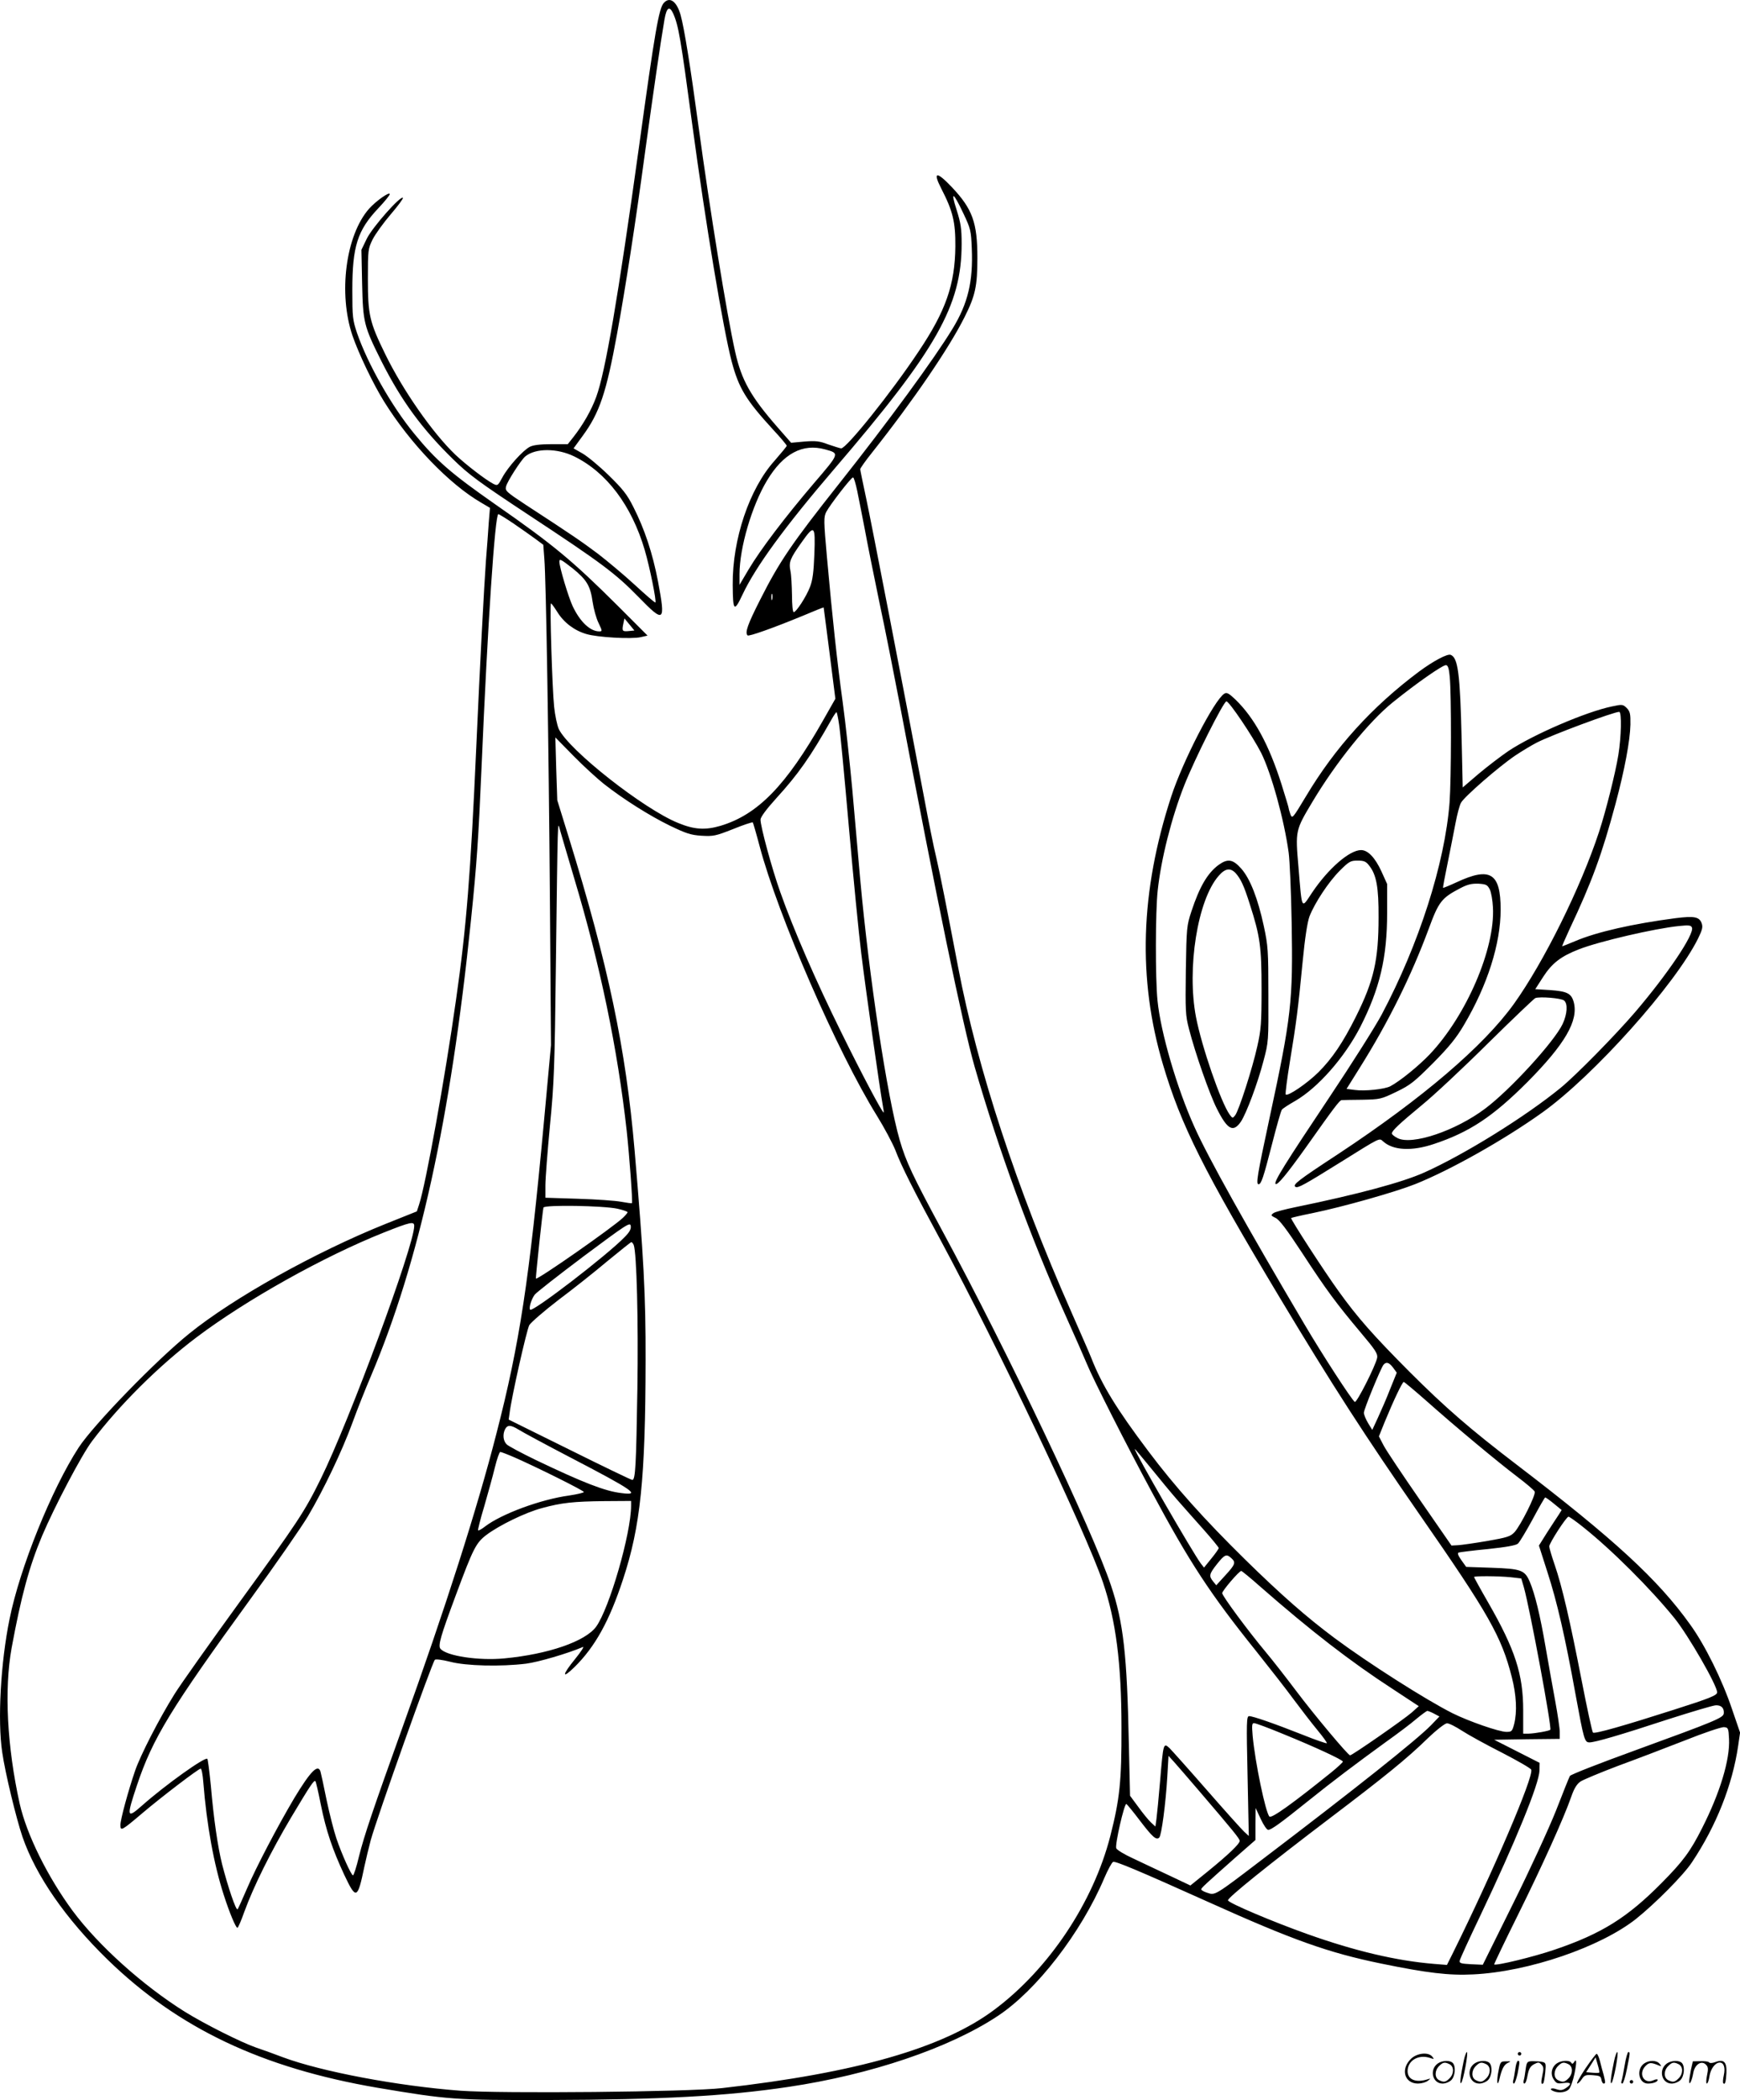
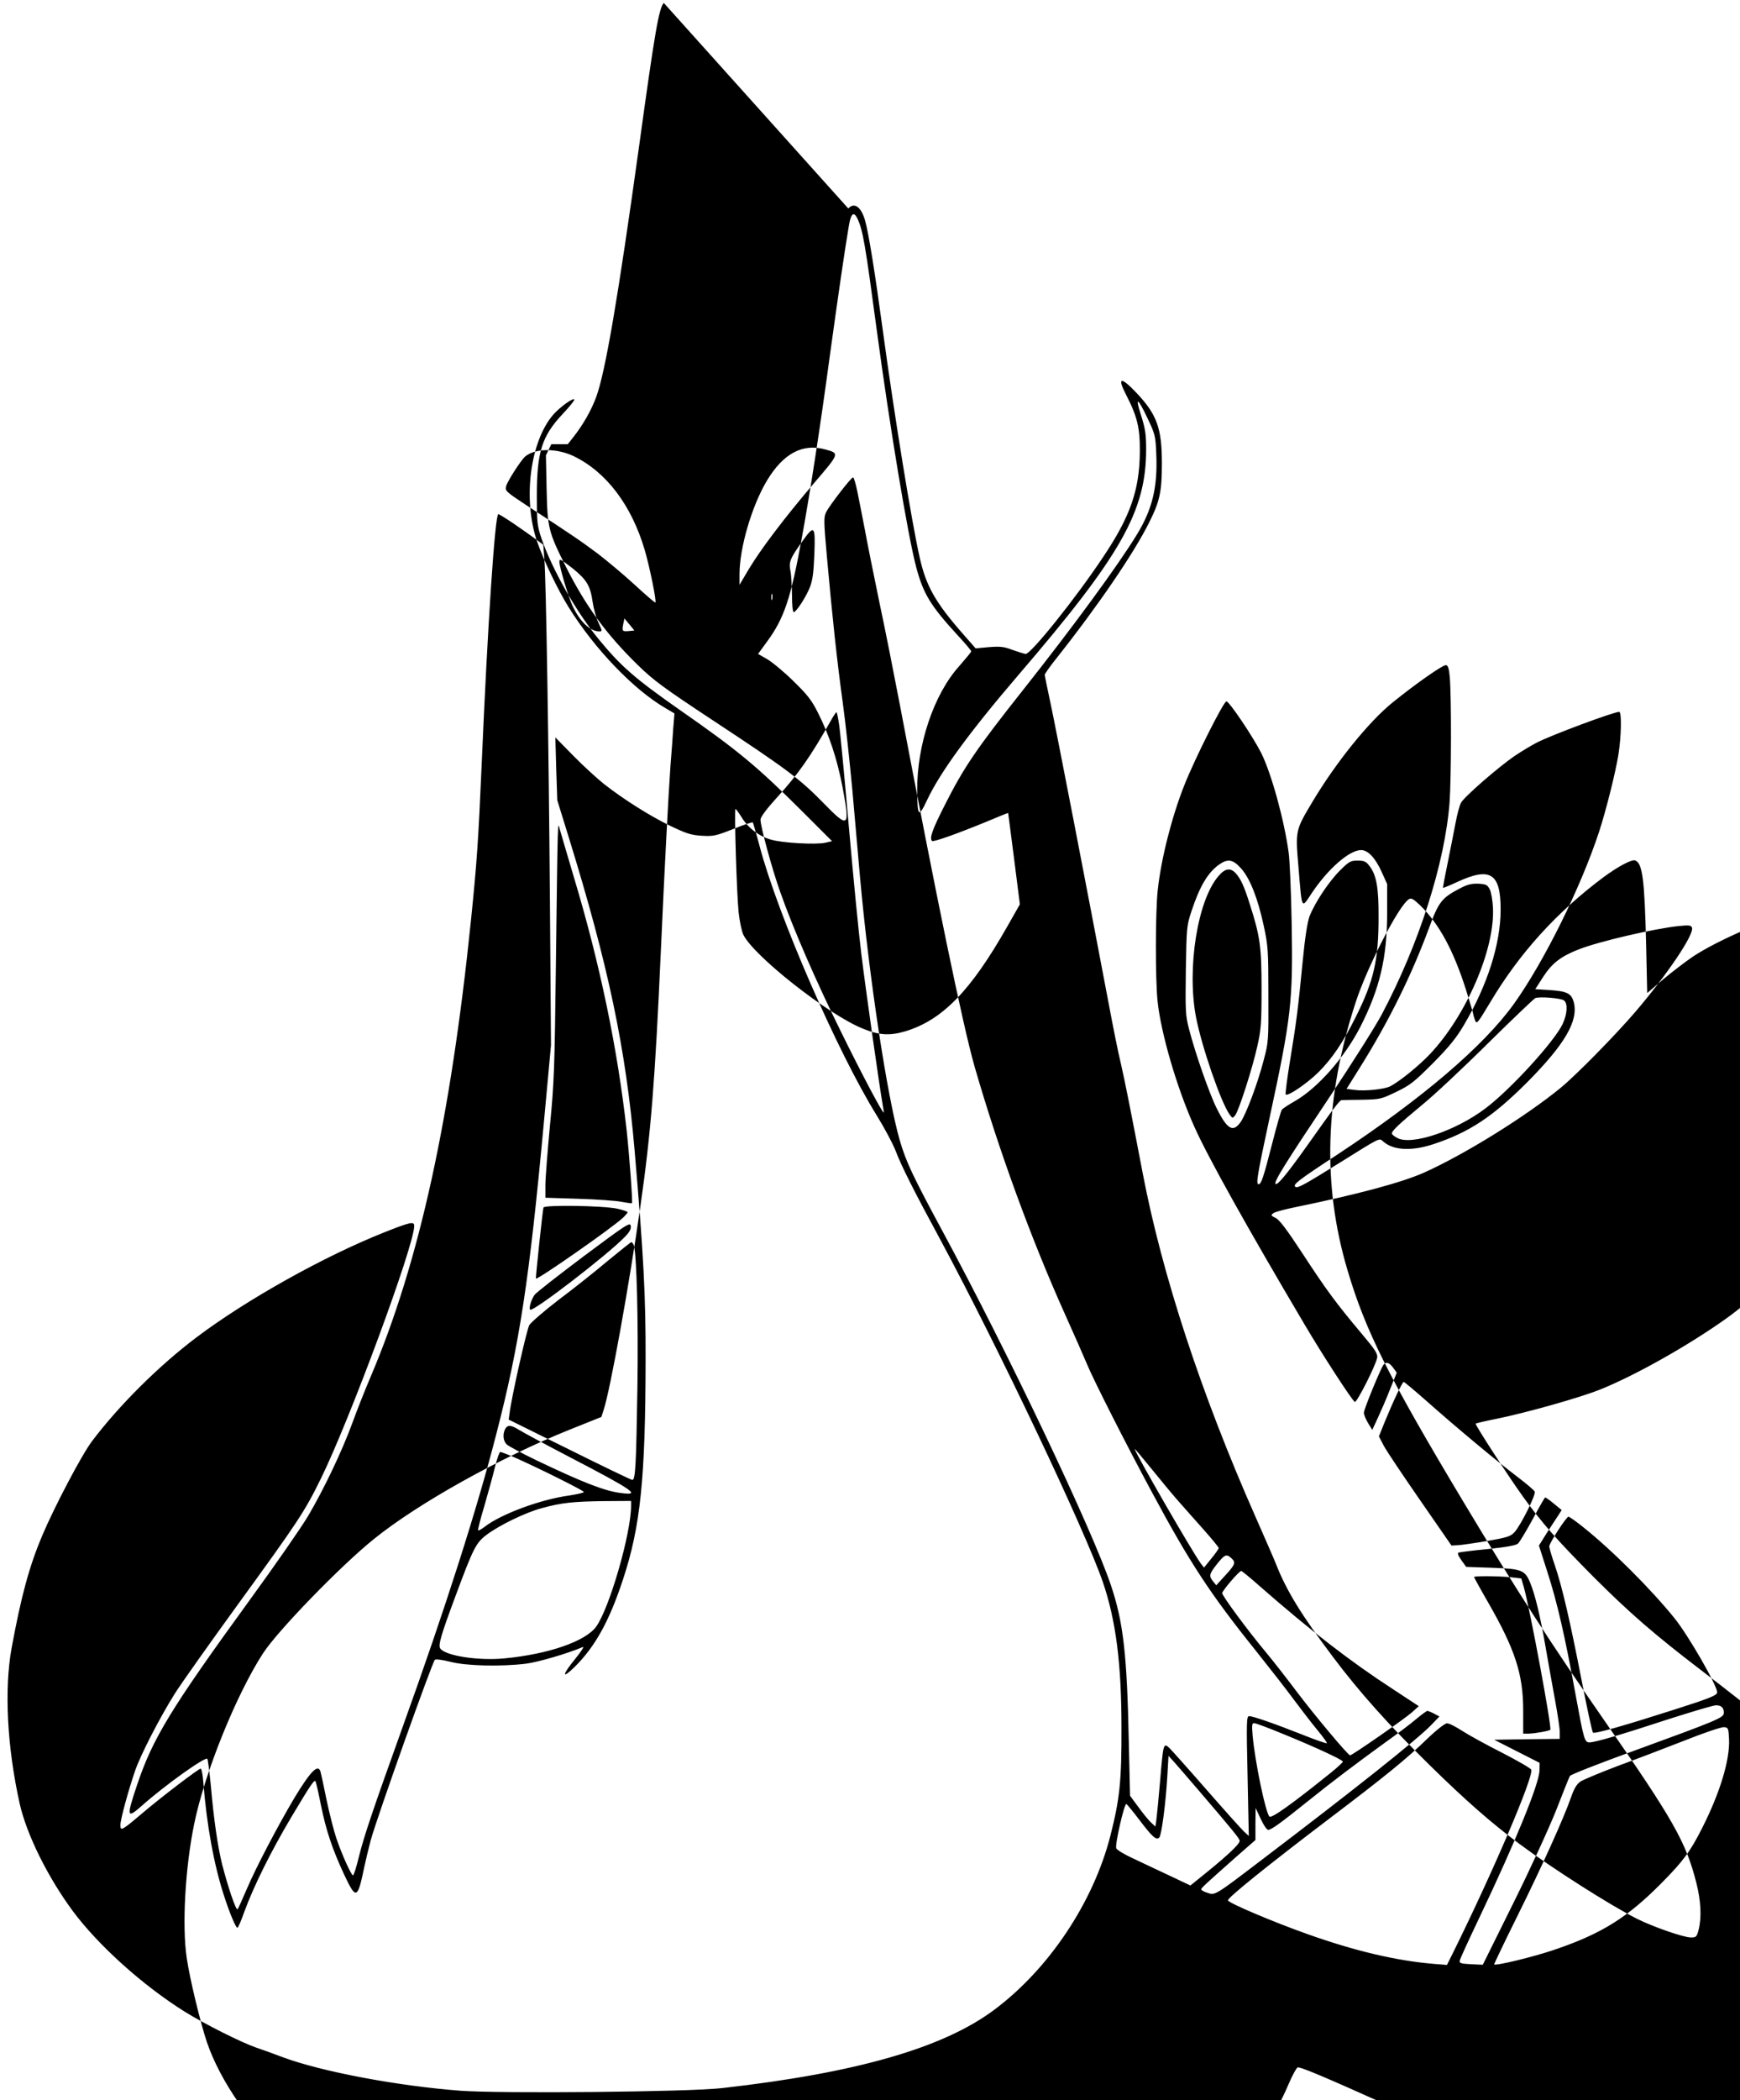
<svg xmlns="http://www.w3.org/2000/svg" version="1.0" viewBox="0 0 994.92 1200.267" preserveAspectRatio="xMidYMid meet">
  <g transform="translate(-0.149,1200.876) scale(0.1,-0.1)" fill="#000000" stroke="none">
-     <path d="M3797 11992 c-28 -31 -51 -163 -141 -817 -121 -872 -193 -1291 -245 -1434 -28 -77 -76 -161 -133 -233 l-30 -38 -94 0 c-63 0 -104 -5 -123 -15 -39 -20 -125 -115 -157 -175 -26 -48 -27 -49 -53 -36 -45 24 -153 107 -215 165 -131 125 -301 369 -402 576 -90 184 -99 224 -99 430 0 165 1 172 27 225 15 30 62 95 103 143 42 49 74 92 70 95 -13 14 -174 -168 -206 -233 l-31 -64 4 -193 c5 -224 10 -243 112 -447 113 -223 229 -382 408 -557 90 -88 145 -129 433 -319 416 -274 495 -333 627 -468 148 -152 156 -146 112 88 -31 162 -77 300 -141 426 -36 72 -61 103 -142 182 -53 52 -121 108 -149 124 l-51 29 51 70 c98 133 136 247 198 586 48 263 105 630 160 1038 49 355 87 618 111 758 12 68 28 79 49 35 31 -69 43 -138 110 -638 75 -557 177 -1170 225 -1352 41 -154 82 -221 238 -391 43 -46 77 -87 77 -91 0 -4 -32 -42 -70 -86 -144 -160 -241 -449 -239 -709 1 -151 8 -158 56 -56 74 158 241 387 522 715 589 686 731 937 731 1291 0 87 -5 118 -29 194 -36 111 -19 102 39 -21 41 -87 44 -97 48 -201 8 -188 -22 -314 -110 -458 -105 -173 -369 -533 -648 -885 -271 -342 -342 -446 -452 -664 -72 -142 -88 -188 -72 -204 7 -7 143 41 313 111 66 28 121 50 122 49 0 -1 16 -119 34 -262 l33 -260 -71 -125 c-210 -370 -372 -537 -585 -601 -88 -26 -151 -22 -243 16 -198 80 -627 418 -683 538 -9 21 -21 77 -26 125 -11 101 -26 592 -18 592 3 0 19 -22 36 -49 37 -60 97 -106 166 -126 62 -19 257 -30 311 -18 l39 9 -171 171 c-259 258 -369 349 -698 578 -256 179 -338 250 -465 405 -130 158 -266 399 -327 575 -25 75 -27 91 -27 245 0 251 29 342 149 469 36 38 65 74 65 80 0 17 -80 -40 -119 -84 -133 -152 -176 -484 -94 -725 35 -102 119 -278 181 -377 148 -238 372 -472 556 -578 l49 -29 -7 -85 c-3 -47 -10 -144 -16 -216 -11 -154 -34 -588 -55 -1060 -33 -739 -57 -1039 -116 -1450 -63 -448 -174 -1059 -211 -1170 l-13 -40 -180 -72 c-401 -161 -870 -423 -1121 -626 -190 -153 -549 -523 -633 -652 -154 -237 -336 -687 -395 -980 -51 -250 -69 -580 -42 -761 17 -119 80 -378 116 -484 77 -223 247 -468 486 -701 404 -393 883 -620 1544 -733 404 -68 442 -71 975 -70 646 2 1021 22 1375 75 471 70 920 222 1196 405 222 146 477 476 609 787 21 49 44 91 51 94 14 5 137 -46 544 -229 486 -219 687 -290 988 -352 263 -54 389 -69 527 -62 316 15 727 156 931 317 110 88 273 252 320 324 139 208 231 441 264 665 l11 76 -46 134 c-56 167 -155 367 -239 483 -184 258 -436 489 -992 914 -266 203 -410 328 -614 532 -208 209 -297 310 -404 459 -82 113 -277 414 -272 419 2 2 57 15 122 28 175 36 472 120 588 166 200 80 508 253 726 409 294 210 761 732 891 995 25 51 28 66 20 88 -14 36 -43 41 -148 28 -245 -32 -452 -79 -574 -131 -39 -16 -73 -30 -75 -30 -2 0 17 44 42 98 128 271 185 427 263 717 52 194 83 361 85 452 1 62 -2 75 -21 95 -22 21 -25 22 -85 9 -149 -31 -449 -160 -592 -255 -44 -30 -121 -89 -171 -131 l-90 -77 -6 272 c-9 381 -21 470 -63 486 -19 7 -97 -34 -181 -96 -269 -201 -480 -434 -647 -714 -75 -125 -78 -128 -88 -102 -5 15 -10 31 -10 35 0 5 -19 66 -41 137 -72 227 -155 379 -263 484 -38 36 -50 43 -64 34 -57 -35 -238 -386 -304 -589 -177 -542 -192 -1042 -47 -1530 103 -348 233 -608 669 -1335 299 -498 487 -789 800 -1240 394 -567 467 -695 526 -928 26 -102 31 -197 13 -268 -11 -41 -14 -44 -44 -44 -42 0 -217 61 -309 107 -151 76 -481 286 -672 428 -161 120 -306 247 -513 450 -233 229 -401 416 -554 620 -180 239 -265 377 -326 533 -10 26 -63 146 -116 267 -311 703 -534 1384 -645 1965 -65 340 -102 528 -125 627 -14 56 -45 211 -70 345 -120 635 -299 1559 -330 1704 -19 89 -35 166 -35 171 0 5 30 48 67 94 240 303 442 600 529 774 62 123 74 178 74 340 0 201 -28 279 -145 403 -89 94 -112 91 -61 -8 66 -128 81 -191 80 -330 -2 -218 -55 -369 -210 -600 -156 -235 -414 -556 -443 -554 -9 1 -42 12 -75 23 -49 19 -71 21 -135 16 l-76 -7 -78 89 c-153 175 -206 269 -242 431 -47 208 -146 820 -210 1292 -45 333 -81 558 -102 633 -22 78 -62 107 -96 69z m923 -2552 c83 -23 84 -20 -66 -195 -166 -195 -302 -374 -372 -491 l-52 -88 0 61 c0 151 71 392 157 535 93 155 204 214 333 178z m-1435 -40 c185 -91 328 -280 403 -535 29 -99 68 -292 61 -300 -3 -2 -56 44 -119 102 -63 58 -158 137 -210 177 -91 68 -141 103 -413 280 -111 73 -118 80 -112 104 6 28 86 152 110 172 58 48 182 48 280 0z m1618 -197 c9 -43 28 -141 43 -218 14 -77 52 -266 84 -420 33 -154 84 -413 115 -575 212 -1118 361 -1839 429 -2077 137 -475 323 -985 518 -1418 52 -115 107 -241 123 -279 37 -91 229 -469 373 -736 216 -402 333 -581 595 -907 78 -98 176 -223 216 -278 41 -55 101 -133 134 -173 33 -40 58 -74 55 -77 -2 -2 -65 19 -139 49 -162 64 -283 106 -305 106 -15 0 -16 -31 -9 -343 l7 -342 -27 25 c-15 14 -112 122 -215 240 -103 118 -199 225 -212 238 -34 31 -35 28 -53 -187 -8 -97 -18 -195 -21 -219 l-6 -43 -25 23 c-14 13 -46 52 -72 88 l-48 65 -7 300 c-10 506 -31 691 -102 902 -106 317 -592 1338 -965 2028 -171 317 -207 394 -243 517 -72 250 -175 930 -226 1492 -11 122 -31 352 -45 511 -15 160 -39 385 -55 500 -32 232 -59 483 -90 828 -19 213 -19 229 -4 260 21 40 142 197 153 197 5 0 15 -35 24 -77z m-1963 -188 c45 -31 101 -70 125 -88 l43 -32 6 -80 c10 -123 25 -1062 32 -1965 l6 -815 -41 -445 c-83 -895 -138 -1260 -271 -1775 -109 -426 -292 -999 -537 -1679 -168 -468 -219 -618 -249 -738 -14 -60 -30 -108 -34 -108 -10 0 -65 122 -95 211 -14 41 -39 139 -56 219 -16 80 -32 153 -35 163 -14 46 -57 2 -149 -150 -94 -158 -221 -400 -271 -518 -26 -60 -50 -114 -54 -119 -9 -9 -55 127 -89 259 -24 98 -47 251 -64 448 -8 81 -17 150 -20 153 -13 13 -241 -150 -372 -266 -89 -79 -92 -69 -30 116 90 268 192 435 649 1064 142 195 289 407 328 472 91 154 195 372 254 533 26 72 74 193 107 270 275 648 455 1467 571 2600 34 330 43 464 61 880 35 821 77 1445 96 1445 4 0 45 -25 89 -55z m1718 -172 c-4 -105 -10 -150 -25 -189 -22 -57 -79 -144 -93 -144 -6 0 -10 43 -10 98 -1 53 -4 116 -9 138 -10 51 -2 70 64 163 73 103 79 99 73 -66z m-1382 -83 c80 -65 101 -99 114 -191 6 -41 21 -95 34 -121 22 -46 22 -48 4 -48 -52 0 -110 55 -152 144 -24 51 -76 224 -76 254 0 19 8 15 76 -38z m1141 -177 c-3 -10 -5 -4 -5 12 0 17 2 24 5 18 2 -7 2 -21 0 -30z m-819 -181 c-38 -4 -41 0 -33 39 l7 33 29 -35 28 -34 -31 -3z m4693 -262 c10 -103 9 -583 -1 -718 -27 -349 -175 -810 -388 -1212 -37 -69 -171 -281 -298 -471 -256 -383 -320 -486 -309 -497 10 -10 63 54 173 208 162 229 193 270 205 271 7 0 59 2 117 2 102 2 108 3 195 45 81 39 102 56 211 165 93 94 133 144 176 217 135 228 210 465 210 660 0 209 -59 246 -252 156 -41 -19 -76 -33 -77 -32 -2 2 10 65 26 142 15 76 36 179 45 228 9 49 23 101 31 116 18 34 213 204 310 270 39 26 94 59 123 74 88 45 441 176 472 176 15 0 12 -143 -5 -247 -17 -104 -71 -319 -110 -438 -105 -320 -316 -745 -487 -984 -174 -242 -522 -539 -1003 -857 -235 -154 -264 -177 -246 -189 14 -8 49 11 256 140 234 146 222 140 245 120 57 -52 165 -57 290 -15 205 68 338 157 535 354 215 217 293 351 265 457 -14 50 -37 62 -138 69 l-82 5 45 70 c51 79 102 118 205 158 115 45 433 119 572 133 57 6 69 4 74 -9 14 -38 -138 -264 -324 -482 -114 -133 -340 -363 -427 -434 -203 -166 -552 -382 -780 -484 -125 -56 -377 -124 -737 -198 -59 -12 -116 -27 -125 -34 -16 -12 -15 -14 11 -27 22 -9 64 -65 154 -202 137 -210 194 -287 336 -456 82 -97 96 -119 92 -142 -9 -45 -117 -259 -128 -252 -17 11 -185 269 -288 444 -326 551 -553 957 -629 1128 -100 221 -193 540 -211 722 -13 129 -12 509 1 628 19 180 80 420 152 602 60 152 225 480 241 480 16 0 150 -199 199 -295 58 -117 131 -380 157 -570 6 -44 14 -223 17 -397 8 -454 -1 -538 -128 -1127 -69 -322 -77 -371 -61 -371 15 0 28 39 77 230 26 102 51 190 56 196 5 7 39 29 76 50 131 76 282 248 372 422 112 220 154 397 154 653 l0 165 -33 73 c-36 78 -77 121 -116 121 -66 0 -187 -105 -280 -243 -63 -95 -57 -105 -78 146 -18 209 -18 209 80 373 135 226 323 459 460 569 135 109 287 215 304 212 11 -1 17 -21 21 -67z m-3492 -270 c6 -36 31 -299 56 -585 25 -286 57 -612 71 -725 26 -213 107 -780 122 -862 5 -27 8 -48 6 -48 -8 0 -122 214 -243 460 -142 287 -273 587 -348 800 -47 131 -113 374 -113 414 0 14 32 58 90 122 126 138 196 238 314 447 15 27 29 47 31 45 2 -2 9 -33 14 -68z m-1343 -343 c111 -87 260 -181 377 -238 92 -44 118 -53 180 -57 68 -4 81 -1 180 38 59 24 110 41 113 38 2 -3 20 -64 39 -136 105 -396 445 -1177 671 -1541 42 -68 89 -156 105 -196 34 -90 103 -227 259 -515 329 -611 827 -1660 928 -1955 74 -218 106 -464 106 -830 1 -307 -10 -409 -64 -621 -98 -380 -351 -759 -663 -992 -291 -218 -787 -361 -1557 -448 -187 -22 -1263 -32 -1495 -15 -359 27 -794 109 -1015 191 -47 18 -116 43 -155 56 -86 30 -293 134 -406 204 -240 150 -495 379 -642 577 -143 194 -263 436 -303 613 -72 324 -89 653 -46 890 54 293 100 464 174 640 70 165 226 463 286 542 153 203 382 431 597 593 285 215 729 463 1071 599 153 61 174 65 174 38 0 -113 -371 -1115 -535 -1447 -92 -187 -130 -244 -467 -708 -167 -230 -333 -464 -368 -520 -87 -139 -195 -349 -226 -439 -40 -117 -84 -279 -84 -310 0 -37 7 -33 125 67 107 91 322 255 334 255 5 0 12 -35 15 -77 19 -243 61 -473 117 -645 33 -103 69 -188 78 -188 4 0 22 42 40 93 53 145 152 344 266 536 113 189 132 217 140 209 3 -2 17 -63 31 -134 30 -149 67 -257 134 -401 68 -144 76 -141 115 47 9 41 25 109 36 150 37 134 351 1016 367 1032 5 5 43 0 87 -11 90 -24 289 -29 435 -11 70 9 237 58 324 95 10 5 -9 -25 -43 -67 -76 -93 -79 -120 -5 -48 118 116 200 264 278 502 100 303 128 576 129 1253 1 366 -11 594 -63 1200 -50 581 -150 1056 -377 1790 l-65 210 -6 179 -5 180 104 -106 c57 -58 136 -130 175 -161z m-171 -539 c148 -493 248 -975 300 -1443 15 -140 35 -407 30 -413 -2 -2 -29 2 -62 8 -32 6 -142 14 -245 17 l-188 6 0 71 c0 39 12 193 26 341 24 244 27 334 34 920 11 867 10 818 22 775 5 -19 43 -146 83 -282z m4544 75 c43 -53 56 -126 55 -298 0 -244 -27 -362 -130 -568 -74 -148 -135 -238 -214 -317 -65 -64 -175 -139 -187 -127 -3 4 8 91 25 194 36 220 45 287 72 566 13 136 27 225 39 258 30 77 109 197 173 261 53 53 62 58 102 58 36 0 48 -5 65 -27z m691 -138 c8 -16 16 -62 18 -102 13 -237 -152 -619 -361 -840 -65 -68 -171 -154 -226 -183 -33 -17 -146 -29 -203 -21 l-47 6 75 120 c164 261 295 526 394 793 58 158 74 178 181 234 42 22 65 27 104 26 44 -3 51 -6 65 -33z m425 -635 c22 -18 18 -78 -9 -135 -49 -102 -301 -377 -443 -483 -169 -127 -419 -211 -501 -168 -18 9 -32 21 -32 26 0 16 42 55 170 161 69 56 240 216 380 355 140 138 262 254 270 258 25 10 149 0 165 -14z m-5412 -1190 c31 -7 57 -16 57 -20 0 -3 -12 -18 -27 -32 -62 -58 -489 -356 -497 -347 -3 3 39 396 43 406 7 16 341 11 424 -7z m40 -162 c-98 -102 -525 -430 -540 -415 -9 9 7 61 26 86 10 13 137 112 282 221 243 181 264 195 267 172 3 -18 -7 -36 -35 -64z m52 -45 c17 -44 27 -436 21 -823 -7 -434 -11 -520 -29 -520 -6 0 -168 78 -359 173 l-348 172 5 35 c11 93 98 478 113 505 10 16 85 81 167 144 83 62 209 162 280 222 72 59 133 108 136 108 4 1 10 -7 14 -16z m4342 -701 l21 -29 -38 -94 c-20 -52 -52 -125 -70 -164 l-32 -69 -24 39 c-13 22 -24 48 -24 59 0 20 96 253 112 274 16 19 32 14 55 -16z m188 -188 c171 -152 408 -349 520 -434 53 -40 99 -79 102 -87 7 -19 -81 -194 -116 -232 -23 -24 -41 -30 -156 -50 -71 -12 -147 -23 -167 -24 l-37 -2 -180 260 c-99 143 -193 283 -208 312 l-27 52 33 82 c51 124 101 229 109 229 4 0 61 -48 127 -106z m-5187 -167 c20 -13 150 -83 288 -155 371 -193 412 -222 298 -207 -94 11 -219 60 -489 189 -82 40 -158 80 -167 90 -20 20 -23 58 -8 87 14 25 32 24 78 -4z m3766 -402 c34 -38 100 -114 149 -168 48 -54 87 -102 87 -106 0 -5 -19 -32 -42 -60 l-42 -52 -18 23 c-45 60 -378 636 -378 655 0 2 41 -46 92 -109 50 -62 118 -144 152 -183z m-3791 244 c134 -59 397 -190 397 -198 0 -4 -38 -13 -84 -20 -162 -22 -387 -105 -481 -177 -19 -15 -37 -25 -40 -22 -2 2 13 64 35 136 21 73 49 173 61 223 12 49 26 89 31 89 5 0 42 -14 81 -31z m5944 -265 l44 -36 -17 -27 c-10 -14 -39 -60 -66 -101 l-47 -75 48 -150 c56 -172 102 -373 161 -699 48 -262 52 -276 80 -276 32 0 179 43 450 132 135 43 258 80 273 80 32 1 48 -17 45 -47 -4 -25 -47 -43 -508 -211 -201 -73 -368 -138 -372 -146 -4 -7 -40 -96 -79 -197 -41 -103 -149 -338 -246 -533 l-173 -349 -67 3 c-57 3 -68 6 -65 20 1 9 54 124 117 256 200 420 338 756 339 831 l1 44 -130 66 -130 66 188 3 187 2 0 40 c0 21 -12 101 -26 177 -14 76 -39 215 -55 308 -31 181 -61 304 -90 372 -29 68 -49 75 -217 81 l-147 5 -28 39 c-19 27 -23 40 -15 43 7 2 83 12 168 20 104 11 160 21 171 31 9 8 47 71 84 139 37 69 69 125 72 125 3 0 26 -16 50 -36z m-5277 -11 c0 -159 -124 -587 -200 -692 -62 -84 -273 -157 -525 -181 -147 -14 -331 14 -365 55 -15 18 1 73 87 304 101 272 116 301 176 347 75 56 223 128 317 153 113 31 181 38 358 40 l152 1 0 -27z m5442 -121 c166 -132 387 -353 524 -522 79 -98 244 -384 244 -424 0 -17 -42 -34 -246 -99 -281 -90 -455 -140 -464 -131 -5 5 -34 140 -65 299 -66 339 -111 535 -154 660 -17 49 -31 97 -31 105 0 19 98 170 110 170 5 0 42 -26 82 -58z m-2010 -179 c27 -24 23 -36 -34 -98 l-52 -57 -18 22 c-25 31 -23 42 22 99 44 55 54 60 82 34z m168 -165 c286 -250 513 -426 755 -583 l149 -98 -40 -36 c-43 -38 -342 -246 -353 -245 -12 1 -205 231 -308 368 -58 77 -136 177 -173 221 -102 122 -250 322 -250 338 0 14 97 127 109 127 3 0 54 -41 111 -92z m1429 56 l61 -7 15 -51 c35 -125 161 -803 151 -814 -8 -7 -87 -21 -123 -22 l-32 0 0 133 c0 206 -46 348 -200 616 -45 78 -81 144 -81 146 0 7 137 6 209 -1z m-437 -780 l30 -16 -48 -50 c-83 -85 -438 -367 -974 -774 -261 -199 -261 -199 -304 -184 -20 6 -36 15 -36 20 0 8 21 27 198 184 l112 98 0 92 1 91 29 -62 c16 -35 35 -63 43 -63 17 0 69 37 222 160 149 120 284 221 445 338 69 49 150 110 180 136 30 25 59 46 63 46 4 0 22 -7 39 -16z m-866 -115 c182 -74 344 -149 344 -159 0 -4 -30 -32 -67 -62 -221 -178 -341 -264 -353 -252 -22 22 -82 310 -96 462 -5 60 -4 72 8 72 9 0 82 -27 164 -61z m1026 17 c37 -24 139 -80 228 -125 89 -46 164 -89 167 -97 15 -39 -217 -581 -448 -1048 l-34 -68 -75 6 c-216 18 -452 74 -722 170 -197 70 -450 177 -455 193 -5 13 231 203 587 473 310 235 436 337 554 452 52 50 100 87 111 87 11 1 50 -19 87 -43z m1526 -46 c6 -119 -52 -309 -154 -510 -67 -133 -109 -190 -232 -314 -195 -197 -341 -289 -612 -381 -120 -41 -335 -93 -345 -84 -1 2 59 128 134 279 138 278 266 561 307 680 16 46 31 71 52 86 17 11 113 51 213 89 101 37 274 103 384 146 110 44 211 78 225 76 23 -2 25 -6 28 -67z m-3033 -294 c203 -237 235 -277 235 -289 0 -17 -65 -79 -183 -175 l-99 -80 -116 55 c-65 30 -159 75 -210 99 -51 23 -95 50 -98 59 -8 20 46 257 58 253 4 -2 38 -43 75 -92 74 -97 96 -117 113 -100 13 13 37 194 46 348 l7 119 31 -34 c17 -19 81 -93 141 -163z M6969 7065 c-63 -47 -108 -123 -155 -265 -27 -82 -28 -93 -32 -337 -3 -233 -2 -258 18 -335 36 -140 118 -374 159 -455 61 -122 94 -139 138 -75 32 49 96 220 129 347 29 108 29 114 28 380 0 251 -2 278 -26 390 -34 158 -78 271 -129 329 -48 54 -77 59 -130 21z m98 -47 c29 -33 47 -70 81 -178 59 -183 67 -244 67 -485 0 -193 -3 -233 -24 -325 -27 -124 -106 -370 -127 -396 -14 -18 -15 -18 -32 5 -50 71 -159 386 -192 557 -53 278 9 670 130 807 37 43 67 47 97 15z M8371 230 c-18 -85 -24 -135 -15 -127 12 11 43 177 33 177 -4 0 -12 -22 -18 -50z M8680 270 c0 -5 5 -10 10 -10 6 0 10 5 10 10 0 6 -4 10 -10 10 -5 0 -10 -4 -10 -10z M9231 230 c-18 -85 -24 -135 -15 -127 12 11 43 177 33 177 -4 0 -12 -22 -18 -50z M9291 203 c-7 -42 -15 -82 -18 -90 -3 -7 -1 -13 5 -13 5 0 17 37 26 83 19 95 19 97 8 97 -4 0 -14 -34 -21 -77z M8071 243 c-63 -59 -40 -143 38 -143 20 0 46 7 57 16 18 14 18 15 -6 7 -64 -19 -110 0 -110 48 0 61 63 98 130 75 22 -8 23 -7 11 8 -22 27 -85 21 -120 -11z M9066 185 c-31 -47 -52 -85 -46 -85 5 0 17 11 26 25 15 23 23 26 63 23 39 -3 46 -6 49 -25 2 -13 8 -23 13 -23 11 0 11 6 0 50 -6 19 -15 54 -21 78 -6 23 -14 42 -19 42 -4 0 -33 -38 -65 -85z m80 -22 c-2 -3 -20 -3 -40 -1 l-35 3 27 42 27 43 12 -42 c7 -23 11 -43 9 -45z M8223 215 c-50 -35 -31 -115 27 -115 17 0 39 9 50 20 22 22 27 79 8 98 -16 16 -59 15 -85 -3z m68 -5 c25 -14 25 -54 -1 -80 -23 -23 -33 -24 -61 -10 -25 14 -25 54 1 80 23 23 33 24 61 10z M8433 215 c-50 -35 -31 -115 27 -115 17 0 39 9 50 20 22 22 27 79 8 98 -16 16 -59 15 -85 -3z m68 -5 c25 -14 25 -54 -1 -80 -23 -23 -33 -24 -61 -10 -25 14 -25 54 1 80 23 23 33 24 61 10z M8570 173 c-12 -56 -8 -100 5 -48 13 57 26 83 48 93 20 9 19 10 -10 9 -31 0 -33 -2 -43 -54z M8666 183 c-4 -27 -9 -56 -12 -65 -3 -10 -1 -18 4 -18 5 0 14 26 21 57 13 68 13 73 2 73 -5 0 -12 -21 -15 -47z M8725 181 c-3 -25 -8 -54 -11 -63 -3 -10 -1 -18 4 -18 6 0 14 21 18 47 7 36 15 51 36 63 25 13 29 13 43 -1 13 -13 14 -24 6 -60 -9 -41 -8 -59 5 -47 3 3 8 31 11 61 5 53 4 56 -18 61 -13 3 -38 4 -56 4 -29 -1 -32 -4 -38 -47z M8903 215 c-30 -21 -38 -62 -17 -92 14 -22 21 -25 55 -20 45 6 50 -5 14 -29 -20 -13 -31 -14 -55 -6 -30 11 -44 -1 -14 -12 30 -12 71 -6 87 12 9 10 23 49 31 87 14 68 13 93 -3 66 -6 -9 -11 -10 -15 -2 -10 16 -58 14 -83 -4z m68 -5 c25 -14 25 -54 -1 -80 -23 -23 -33 -24 -61 -10 -25 14 -25 54 1 80 23 23 33 24 61 10z M9403 215 c-47 -33 -32 -115 21 -115 31 0 56 10 56 21 0 5 -11 4 -24 -2 -55 -25 -89 38 -45 82 20 20 31 21 74 3 18 -7 18 -6 6 9 -17 21 -59 22 -88 2z M9533 215 c-50 -35 -31 -115 27 -115 17 0 39 9 50 20 22 22 27 79 8 98 -16 16 -59 15 -85 -3z m68 -5 c25 -14 25 -54 -1 -80 -23 -23 -33 -24 -61 -10 -25 14 -25 54 1 80 23 23 33 24 61 10z M9670 178 c-5 -27 -10 -57 -10 -66 1 -27 16 5 24 51 9 47 47 71 72 45 13 -13 14 -24 6 -62 -5 -25 -6 -46 -1 -46 5 0 12 19 15 42 7 43 33 78 59 78 23 0 33 -29 23 -73 -5 -22 -6 -42 -3 -45 10 -11 15 6 18 58 3 64 -15 81 -63 63 -18 -7 -32 -7 -36 -2 -3 5 -25 8 -49 7 l-44 -1 -11 -49z M9320 110 c0 -5 5 -10 10 -10 6 0 10 5 10 10 0 6 -4 10 -10 10 -5 0 -10 -4 -10 -10z" />
+     <path d="M3797 11992 c-28 -31 -51 -163 -141 -817 -121 -872 -193 -1291 -245 -1434 -28 -77 -76 -161 -133 -233 l-30 -38 -94 0 l-31 -64 4 -193 c5 -224 10 -243 112 -447 113 -223 229 -382 408 -557 90 -88 145 -129 433 -319 416 -274 495 -333 627 -468 148 -152 156 -146 112 88 -31 162 -77 300 -141 426 -36 72 -61 103 -142 182 -53 52 -121 108 -149 124 l-51 29 51 70 c98 133 136 247 198 586 48 263 105 630 160 1038 49 355 87 618 111 758 12 68 28 79 49 35 31 -69 43 -138 110 -638 75 -557 177 -1170 225 -1352 41 -154 82 -221 238 -391 43 -46 77 -87 77 -91 0 -4 -32 -42 -70 -86 -144 -160 -241 -449 -239 -709 1 -151 8 -158 56 -56 74 158 241 387 522 715 589 686 731 937 731 1291 0 87 -5 118 -29 194 -36 111 -19 102 39 -21 41 -87 44 -97 48 -201 8 -188 -22 -314 -110 -458 -105 -173 -369 -533 -648 -885 -271 -342 -342 -446 -452 -664 -72 -142 -88 -188 -72 -204 7 -7 143 41 313 111 66 28 121 50 122 49 0 -1 16 -119 34 -262 l33 -260 -71 -125 c-210 -370 -372 -537 -585 -601 -88 -26 -151 -22 -243 16 -198 80 -627 418 -683 538 -9 21 -21 77 -26 125 -11 101 -26 592 -18 592 3 0 19 -22 36 -49 37 -60 97 -106 166 -126 62 -19 257 -30 311 -18 l39 9 -171 171 c-259 258 -369 349 -698 578 -256 179 -338 250 -465 405 -130 158 -266 399 -327 575 -25 75 -27 91 -27 245 0 251 29 342 149 469 36 38 65 74 65 80 0 17 -80 -40 -119 -84 -133 -152 -176 -484 -94 -725 35 -102 119 -278 181 -377 148 -238 372 -472 556 -578 l49 -29 -7 -85 c-3 -47 -10 -144 -16 -216 -11 -154 -34 -588 -55 -1060 -33 -739 -57 -1039 -116 -1450 -63 -448 -174 -1059 -211 -1170 l-13 -40 -180 -72 c-401 -161 -870 -423 -1121 -626 -190 -153 -549 -523 -633 -652 -154 -237 -336 -687 -395 -980 -51 -250 -69 -580 -42 -761 17 -119 80 -378 116 -484 77 -223 247 -468 486 -701 404 -393 883 -620 1544 -733 404 -68 442 -71 975 -70 646 2 1021 22 1375 75 471 70 920 222 1196 405 222 146 477 476 609 787 21 49 44 91 51 94 14 5 137 -46 544 -229 486 -219 687 -290 988 -352 263 -54 389 -69 527 -62 316 15 727 156 931 317 110 88 273 252 320 324 139 208 231 441 264 665 l11 76 -46 134 c-56 167 -155 367 -239 483 -184 258 -436 489 -992 914 -266 203 -410 328 -614 532 -208 209 -297 310 -404 459 -82 113 -277 414 -272 419 2 2 57 15 122 28 175 36 472 120 588 166 200 80 508 253 726 409 294 210 761 732 891 995 25 51 28 66 20 88 -14 36 -43 41 -148 28 -245 -32 -452 -79 -574 -131 -39 -16 -73 -30 -75 -30 -2 0 17 44 42 98 128 271 185 427 263 717 52 194 83 361 85 452 1 62 -2 75 -21 95 -22 21 -25 22 -85 9 -149 -31 -449 -160 -592 -255 -44 -30 -121 -89 -171 -131 l-90 -77 -6 272 c-9 381 -21 470 -63 486 -19 7 -97 -34 -181 -96 -269 -201 -480 -434 -647 -714 -75 -125 -78 -128 -88 -102 -5 15 -10 31 -10 35 0 5 -19 66 -41 137 -72 227 -155 379 -263 484 -38 36 -50 43 -64 34 -57 -35 -238 -386 -304 -589 -177 -542 -192 -1042 -47 -1530 103 -348 233 -608 669 -1335 299 -498 487 -789 800 -1240 394 -567 467 -695 526 -928 26 -102 31 -197 13 -268 -11 -41 -14 -44 -44 -44 -42 0 -217 61 -309 107 -151 76 -481 286 -672 428 -161 120 -306 247 -513 450 -233 229 -401 416 -554 620 -180 239 -265 377 -326 533 -10 26 -63 146 -116 267 -311 703 -534 1384 -645 1965 -65 340 -102 528 -125 627 -14 56 -45 211 -70 345 -120 635 -299 1559 -330 1704 -19 89 -35 166 -35 171 0 5 30 48 67 94 240 303 442 600 529 774 62 123 74 178 74 340 0 201 -28 279 -145 403 -89 94 -112 91 -61 -8 66 -128 81 -191 80 -330 -2 -218 -55 -369 -210 -600 -156 -235 -414 -556 -443 -554 -9 1 -42 12 -75 23 -49 19 -71 21 -135 16 l-76 -7 -78 89 c-153 175 -206 269 -242 431 -47 208 -146 820 -210 1292 -45 333 -81 558 -102 633 -22 78 -62 107 -96 69z m923 -2552 c83 -23 84 -20 -66 -195 -166 -195 -302 -374 -372 -491 l-52 -88 0 61 c0 151 71 392 157 535 93 155 204 214 333 178z m-1435 -40 c185 -91 328 -280 403 -535 29 -99 68 -292 61 -300 -3 -2 -56 44 -119 102 -63 58 -158 137 -210 177 -91 68 -141 103 -413 280 -111 73 -118 80 -112 104 6 28 86 152 110 172 58 48 182 48 280 0z m1618 -197 c9 -43 28 -141 43 -218 14 -77 52 -266 84 -420 33 -154 84 -413 115 -575 212 -1118 361 -1839 429 -2077 137 -475 323 -985 518 -1418 52 -115 107 -241 123 -279 37 -91 229 -469 373 -736 216 -402 333 -581 595 -907 78 -98 176 -223 216 -278 41 -55 101 -133 134 -173 33 -40 58 -74 55 -77 -2 -2 -65 19 -139 49 -162 64 -283 106 -305 106 -15 0 -16 -31 -9 -343 l7 -342 -27 25 c-15 14 -112 122 -215 240 -103 118 -199 225 -212 238 -34 31 -35 28 -53 -187 -8 -97 -18 -195 -21 -219 l-6 -43 -25 23 c-14 13 -46 52 -72 88 l-48 65 -7 300 c-10 506 -31 691 -102 902 -106 317 -592 1338 -965 2028 -171 317 -207 394 -243 517 -72 250 -175 930 -226 1492 -11 122 -31 352 -45 511 -15 160 -39 385 -55 500 -32 232 -59 483 -90 828 -19 213 -19 229 -4 260 21 40 142 197 153 197 5 0 15 -35 24 -77z m-1963 -188 c45 -31 101 -70 125 -88 l43 -32 6 -80 c10 -123 25 -1062 32 -1965 l6 -815 -41 -445 c-83 -895 -138 -1260 -271 -1775 -109 -426 -292 -999 -537 -1679 -168 -468 -219 -618 -249 -738 -14 -60 -30 -108 -34 -108 -10 0 -65 122 -95 211 -14 41 -39 139 -56 219 -16 80 -32 153 -35 163 -14 46 -57 2 -149 -150 -94 -158 -221 -400 -271 -518 -26 -60 -50 -114 -54 -119 -9 -9 -55 127 -89 259 -24 98 -47 251 -64 448 -8 81 -17 150 -20 153 -13 13 -241 -150 -372 -266 -89 -79 -92 -69 -30 116 90 268 192 435 649 1064 142 195 289 407 328 472 91 154 195 372 254 533 26 72 74 193 107 270 275 648 455 1467 571 2600 34 330 43 464 61 880 35 821 77 1445 96 1445 4 0 45 -25 89 -55z m1718 -172 c-4 -105 -10 -150 -25 -189 -22 -57 -79 -144 -93 -144 -6 0 -10 43 -10 98 -1 53 -4 116 -9 138 -10 51 -2 70 64 163 73 103 79 99 73 -66z m-1382 -83 c80 -65 101 -99 114 -191 6 -41 21 -95 34 -121 22 -46 22 -48 4 -48 -52 0 -110 55 -152 144 -24 51 -76 224 -76 254 0 19 8 15 76 -38z m1141 -177 c-3 -10 -5 -4 -5 12 0 17 2 24 5 18 2 -7 2 -21 0 -30z m-819 -181 c-38 -4 -41 0 -33 39 l7 33 29 -35 28 -34 -31 -3z m4693 -262 c10 -103 9 -583 -1 -718 -27 -349 -175 -810 -388 -1212 -37 -69 -171 -281 -298 -471 -256 -383 -320 -486 -309 -497 10 -10 63 54 173 208 162 229 193 270 205 271 7 0 59 2 117 2 102 2 108 3 195 45 81 39 102 56 211 165 93 94 133 144 176 217 135 228 210 465 210 660 0 209 -59 246 -252 156 -41 -19 -76 -33 -77 -32 -2 2 10 65 26 142 15 76 36 179 45 228 9 49 23 101 31 116 18 34 213 204 310 270 39 26 94 59 123 74 88 45 441 176 472 176 15 0 12 -143 -5 -247 -17 -104 -71 -319 -110 -438 -105 -320 -316 -745 -487 -984 -174 -242 -522 -539 -1003 -857 -235 -154 -264 -177 -246 -189 14 -8 49 11 256 140 234 146 222 140 245 120 57 -52 165 -57 290 -15 205 68 338 157 535 354 215 217 293 351 265 457 -14 50 -37 62 -138 69 l-82 5 45 70 c51 79 102 118 205 158 115 45 433 119 572 133 57 6 69 4 74 -9 14 -38 -138 -264 -324 -482 -114 -133 -340 -363 -427 -434 -203 -166 -552 -382 -780 -484 -125 -56 -377 -124 -737 -198 -59 -12 -116 -27 -125 -34 -16 -12 -15 -14 11 -27 22 -9 64 -65 154 -202 137 -210 194 -287 336 -456 82 -97 96 -119 92 -142 -9 -45 -117 -259 -128 -252 -17 11 -185 269 -288 444 -326 551 -553 957 -629 1128 -100 221 -193 540 -211 722 -13 129 -12 509 1 628 19 180 80 420 152 602 60 152 225 480 241 480 16 0 150 -199 199 -295 58 -117 131 -380 157 -570 6 -44 14 -223 17 -397 8 -454 -1 -538 -128 -1127 -69 -322 -77 -371 -61 -371 15 0 28 39 77 230 26 102 51 190 56 196 5 7 39 29 76 50 131 76 282 248 372 422 112 220 154 397 154 653 l0 165 -33 73 c-36 78 -77 121 -116 121 -66 0 -187 -105 -280 -243 -63 -95 -57 -105 -78 146 -18 209 -18 209 80 373 135 226 323 459 460 569 135 109 287 215 304 212 11 -1 17 -21 21 -67z m-3492 -270 c6 -36 31 -299 56 -585 25 -286 57 -612 71 -725 26 -213 107 -780 122 -862 5 -27 8 -48 6 -48 -8 0 -122 214 -243 460 -142 287 -273 587 -348 800 -47 131 -113 374 -113 414 0 14 32 58 90 122 126 138 196 238 314 447 15 27 29 47 31 45 2 -2 9 -33 14 -68z m-1343 -343 c111 -87 260 -181 377 -238 92 -44 118 -53 180 -57 68 -4 81 -1 180 38 59 24 110 41 113 38 2 -3 20 -64 39 -136 105 -396 445 -1177 671 -1541 42 -68 89 -156 105 -196 34 -90 103 -227 259 -515 329 -611 827 -1660 928 -1955 74 -218 106 -464 106 -830 1 -307 -10 -409 -64 -621 -98 -380 -351 -759 -663 -992 -291 -218 -787 -361 -1557 -448 -187 -22 -1263 -32 -1495 -15 -359 27 -794 109 -1015 191 -47 18 -116 43 -155 56 -86 30 -293 134 -406 204 -240 150 -495 379 -642 577 -143 194 -263 436 -303 613 -72 324 -89 653 -46 890 54 293 100 464 174 640 70 165 226 463 286 542 153 203 382 431 597 593 285 215 729 463 1071 599 153 61 174 65 174 38 0 -113 -371 -1115 -535 -1447 -92 -187 -130 -244 -467 -708 -167 -230 -333 -464 -368 -520 -87 -139 -195 -349 -226 -439 -40 -117 -84 -279 -84 -310 0 -37 7 -33 125 67 107 91 322 255 334 255 5 0 12 -35 15 -77 19 -243 61 -473 117 -645 33 -103 69 -188 78 -188 4 0 22 42 40 93 53 145 152 344 266 536 113 189 132 217 140 209 3 -2 17 -63 31 -134 30 -149 67 -257 134 -401 68 -144 76 -141 115 47 9 41 25 109 36 150 37 134 351 1016 367 1032 5 5 43 0 87 -11 90 -24 289 -29 435 -11 70 9 237 58 324 95 10 5 -9 -25 -43 -67 -76 -93 -79 -120 -5 -48 118 116 200 264 278 502 100 303 128 576 129 1253 1 366 -11 594 -63 1200 -50 581 -150 1056 -377 1790 l-65 210 -6 179 -5 180 104 -106 c57 -58 136 -130 175 -161z m-171 -539 c148 -493 248 -975 300 -1443 15 -140 35 -407 30 -413 -2 -2 -29 2 -62 8 -32 6 -142 14 -245 17 l-188 6 0 71 c0 39 12 193 26 341 24 244 27 334 34 920 11 867 10 818 22 775 5 -19 43 -146 83 -282z m4544 75 c43 -53 56 -126 55 -298 0 -244 -27 -362 -130 -568 -74 -148 -135 -238 -214 -317 -65 -64 -175 -139 -187 -127 -3 4 8 91 25 194 36 220 45 287 72 566 13 136 27 225 39 258 30 77 109 197 173 261 53 53 62 58 102 58 36 0 48 -5 65 -27z m691 -138 c8 -16 16 -62 18 -102 13 -237 -152 -619 -361 -840 -65 -68 -171 -154 -226 -183 -33 -17 -146 -29 -203 -21 l-47 6 75 120 c164 261 295 526 394 793 58 158 74 178 181 234 42 22 65 27 104 26 44 -3 51 -6 65 -33z m425 -635 c22 -18 18 -78 -9 -135 -49 -102 -301 -377 -443 -483 -169 -127 -419 -211 -501 -168 -18 9 -32 21 -32 26 0 16 42 55 170 161 69 56 240 216 380 355 140 138 262 254 270 258 25 10 149 0 165 -14z m-5412 -1190 c31 -7 57 -16 57 -20 0 -3 -12 -18 -27 -32 -62 -58 -489 -356 -497 -347 -3 3 39 396 43 406 7 16 341 11 424 -7z m40 -162 c-98 -102 -525 -430 -540 -415 -9 9 7 61 26 86 10 13 137 112 282 221 243 181 264 195 267 172 3 -18 -7 -36 -35 -64z m52 -45 c17 -44 27 -436 21 -823 -7 -434 -11 -520 -29 -520 -6 0 -168 78 -359 173 l-348 172 5 35 c11 93 98 478 113 505 10 16 85 81 167 144 83 62 209 162 280 222 72 59 133 108 136 108 4 1 10 -7 14 -16z m4342 -701 l21 -29 -38 -94 c-20 -52 -52 -125 -70 -164 l-32 -69 -24 39 c-13 22 -24 48 -24 59 0 20 96 253 112 274 16 19 32 14 55 -16z m188 -188 c171 -152 408 -349 520 -434 53 -40 99 -79 102 -87 7 -19 -81 -194 -116 -232 -23 -24 -41 -30 -156 -50 -71 -12 -147 -23 -167 -24 l-37 -2 -180 260 c-99 143 -193 283 -208 312 l-27 52 33 82 c51 124 101 229 109 229 4 0 61 -48 127 -106z m-5187 -167 c20 -13 150 -83 288 -155 371 -193 412 -222 298 -207 -94 11 -219 60 -489 189 -82 40 -158 80 -167 90 -20 20 -23 58 -8 87 14 25 32 24 78 -4z m3766 -402 c34 -38 100 -114 149 -168 48 -54 87 -102 87 -106 0 -5 -19 -32 -42 -60 l-42 -52 -18 23 c-45 60 -378 636 -378 655 0 2 41 -46 92 -109 50 -62 118 -144 152 -183z m-3791 244 c134 -59 397 -190 397 -198 0 -4 -38 -13 -84 -20 -162 -22 -387 -105 -481 -177 -19 -15 -37 -25 -40 -22 -2 2 13 64 35 136 21 73 49 173 61 223 12 49 26 89 31 89 5 0 42 -14 81 -31z m5944 -265 l44 -36 -17 -27 c-10 -14 -39 -60 -66 -101 l-47 -75 48 -150 c56 -172 102 -373 161 -699 48 -262 52 -276 80 -276 32 0 179 43 450 132 135 43 258 80 273 80 32 1 48 -17 45 -47 -4 -25 -47 -43 -508 -211 -201 -73 -368 -138 -372 -146 -4 -7 -40 -96 -79 -197 -41 -103 -149 -338 -246 -533 l-173 -349 -67 3 c-57 3 -68 6 -65 20 1 9 54 124 117 256 200 420 338 756 339 831 l1 44 -130 66 -130 66 188 3 187 2 0 40 c0 21 -12 101 -26 177 -14 76 -39 215 -55 308 -31 181 -61 304 -90 372 -29 68 -49 75 -217 81 l-147 5 -28 39 c-19 27 -23 40 -15 43 7 2 83 12 168 20 104 11 160 21 171 31 9 8 47 71 84 139 37 69 69 125 72 125 3 0 26 -16 50 -36z m-5277 -11 c0 -159 -124 -587 -200 -692 -62 -84 -273 -157 -525 -181 -147 -14 -331 14 -365 55 -15 18 1 73 87 304 101 272 116 301 176 347 75 56 223 128 317 153 113 31 181 38 358 40 l152 1 0 -27z m5442 -121 c166 -132 387 -353 524 -522 79 -98 244 -384 244 -424 0 -17 -42 -34 -246 -99 -281 -90 -455 -140 -464 -131 -5 5 -34 140 -65 299 -66 339 -111 535 -154 660 -17 49 -31 97 -31 105 0 19 98 170 110 170 5 0 42 -26 82 -58z m-2010 -179 c27 -24 23 -36 -34 -98 l-52 -57 -18 22 c-25 31 -23 42 22 99 44 55 54 60 82 34z m168 -165 c286 -250 513 -426 755 -583 l149 -98 -40 -36 c-43 -38 -342 -246 -353 -245 -12 1 -205 231 -308 368 -58 77 -136 177 -173 221 -102 122 -250 322 -250 338 0 14 97 127 109 127 3 0 54 -41 111 -92z m1429 56 l61 -7 15 -51 c35 -125 161 -803 151 -814 -8 -7 -87 -21 -123 -22 l-32 0 0 133 c0 206 -46 348 -200 616 -45 78 -81 144 -81 146 0 7 137 6 209 -1z m-437 -780 l30 -16 -48 -50 c-83 -85 -438 -367 -974 -774 -261 -199 -261 -199 -304 -184 -20 6 -36 15 -36 20 0 8 21 27 198 184 l112 98 0 92 1 91 29 -62 c16 -35 35 -63 43 -63 17 0 69 37 222 160 149 120 284 221 445 338 69 49 150 110 180 136 30 25 59 46 63 46 4 0 22 -7 39 -16z m-866 -115 c182 -74 344 -149 344 -159 0 -4 -30 -32 -67 -62 -221 -178 -341 -264 -353 -252 -22 22 -82 310 -96 462 -5 60 -4 72 8 72 9 0 82 -27 164 -61z m1026 17 c37 -24 139 -80 228 -125 89 -46 164 -89 167 -97 15 -39 -217 -581 -448 -1048 l-34 -68 -75 6 c-216 18 -452 74 -722 170 -197 70 -450 177 -455 193 -5 13 231 203 587 473 310 235 436 337 554 452 52 50 100 87 111 87 11 1 50 -19 87 -43z m1526 -46 c6 -119 -52 -309 -154 -510 -67 -133 -109 -190 -232 -314 -195 -197 -341 -289 -612 -381 -120 -41 -335 -93 -345 -84 -1 2 59 128 134 279 138 278 266 561 307 680 16 46 31 71 52 86 17 11 113 51 213 89 101 37 274 103 384 146 110 44 211 78 225 76 23 -2 25 -6 28 -67z m-3033 -294 c203 -237 235 -277 235 -289 0 -17 -65 -79 -183 -175 l-99 -80 -116 55 c-65 30 -159 75 -210 99 -51 23 -95 50 -98 59 -8 20 46 257 58 253 4 -2 38 -43 75 -92 74 -97 96 -117 113 -100 13 13 37 194 46 348 l7 119 31 -34 c17 -19 81 -93 141 -163z M6969 7065 c-63 -47 -108 -123 -155 -265 -27 -82 -28 -93 -32 -337 -3 -233 -2 -258 18 -335 36 -140 118 -374 159 -455 61 -122 94 -139 138 -75 32 49 96 220 129 347 29 108 29 114 28 380 0 251 -2 278 -26 390 -34 158 -78 271 -129 329 -48 54 -77 59 -130 21z m98 -47 c29 -33 47 -70 81 -178 59 -183 67 -244 67 -485 0 -193 -3 -233 -24 -325 -27 -124 -106 -370 -127 -396 -14 -18 -15 -18 -32 5 -50 71 -159 386 -192 557 -53 278 9 670 130 807 37 43 67 47 97 15z M8371 230 c-18 -85 -24 -135 -15 -127 12 11 43 177 33 177 -4 0 -12 -22 -18 -50z M8680 270 c0 -5 5 -10 10 -10 6 0 10 5 10 10 0 6 -4 10 -10 10 -5 0 -10 -4 -10 -10z M9231 230 c-18 -85 -24 -135 -15 -127 12 11 43 177 33 177 -4 0 -12 -22 -18 -50z M9291 203 c-7 -42 -15 -82 -18 -90 -3 -7 -1 -13 5 -13 5 0 17 37 26 83 19 95 19 97 8 97 -4 0 -14 -34 -21 -77z M8071 243 c-63 -59 -40 -143 38 -143 20 0 46 7 57 16 18 14 18 15 -6 7 -64 -19 -110 0 -110 48 0 61 63 98 130 75 22 -8 23 -7 11 8 -22 27 -85 21 -120 -11z M9066 185 c-31 -47 -52 -85 -46 -85 5 0 17 11 26 25 15 23 23 26 63 23 39 -3 46 -6 49 -25 2 -13 8 -23 13 -23 11 0 11 6 0 50 -6 19 -15 54 -21 78 -6 23 -14 42 -19 42 -4 0 -33 -38 -65 -85z m80 -22 c-2 -3 -20 -3 -40 -1 l-35 3 27 42 27 43 12 -42 c7 -23 11 -43 9 -45z M8223 215 c-50 -35 -31 -115 27 -115 17 0 39 9 50 20 22 22 27 79 8 98 -16 16 -59 15 -85 -3z m68 -5 c25 -14 25 -54 -1 -80 -23 -23 -33 -24 -61 -10 -25 14 -25 54 1 80 23 23 33 24 61 10z M8433 215 c-50 -35 -31 -115 27 -115 17 0 39 9 50 20 22 22 27 79 8 98 -16 16 -59 15 -85 -3z m68 -5 c25 -14 25 -54 -1 -80 -23 -23 -33 -24 -61 -10 -25 14 -25 54 1 80 23 23 33 24 61 10z M8570 173 c-12 -56 -8 -100 5 -48 13 57 26 83 48 93 20 9 19 10 -10 9 -31 0 -33 -2 -43 -54z M8666 183 c-4 -27 -9 -56 -12 -65 -3 -10 -1 -18 4 -18 5 0 14 26 21 57 13 68 13 73 2 73 -5 0 -12 -21 -15 -47z M8725 181 c-3 -25 -8 -54 -11 -63 -3 -10 -1 -18 4 -18 6 0 14 21 18 47 7 36 15 51 36 63 25 13 29 13 43 -1 13 -13 14 -24 6 -60 -9 -41 -8 -59 5 -47 3 3 8 31 11 61 5 53 4 56 -18 61 -13 3 -38 4 -56 4 -29 -1 -32 -4 -38 -47z M8903 215 c-30 -21 -38 -62 -17 -92 14 -22 21 -25 55 -20 45 6 50 -5 14 -29 -20 -13 -31 -14 -55 -6 -30 11 -44 -1 -14 -12 30 -12 71 -6 87 12 9 10 23 49 31 87 14 68 13 93 -3 66 -6 -9 -11 -10 -15 -2 -10 16 -58 14 -83 -4z m68 -5 c25 -14 25 -54 -1 -80 -23 -23 -33 -24 -61 -10 -25 14 -25 54 1 80 23 23 33 24 61 10z M9403 215 c-47 -33 -32 -115 21 -115 31 0 56 10 56 21 0 5 -11 4 -24 -2 -55 -25 -89 38 -45 82 20 20 31 21 74 3 18 -7 18 -6 6 9 -17 21 -59 22 -88 2z M9533 215 c-50 -35 -31 -115 27 -115 17 0 39 9 50 20 22 22 27 79 8 98 -16 16 -59 15 -85 -3z m68 -5 c25 -14 25 -54 -1 -80 -23 -23 -33 -24 -61 -10 -25 14 -25 54 1 80 23 23 33 24 61 10z M9670 178 c-5 -27 -10 -57 -10 -66 1 -27 16 5 24 51 9 47 47 71 72 45 13 -13 14 -24 6 -62 -5 -25 -6 -46 -1 -46 5 0 12 19 15 42 7 43 33 78 59 78 23 0 33 -29 23 -73 -5 -22 -6 -42 -3 -45 10 -11 15 6 18 58 3 64 -15 81 -63 63 -18 -7 -32 -7 -36 -2 -3 5 -25 8 -49 7 l-44 -1 -11 -49z M9320 110 c0 -5 5 -10 10 -10 6 0 10 5 10 10 0 6 -4 10 -10 10 -5 0 -10 -4 -10 -10z" />
  </g>
</svg>